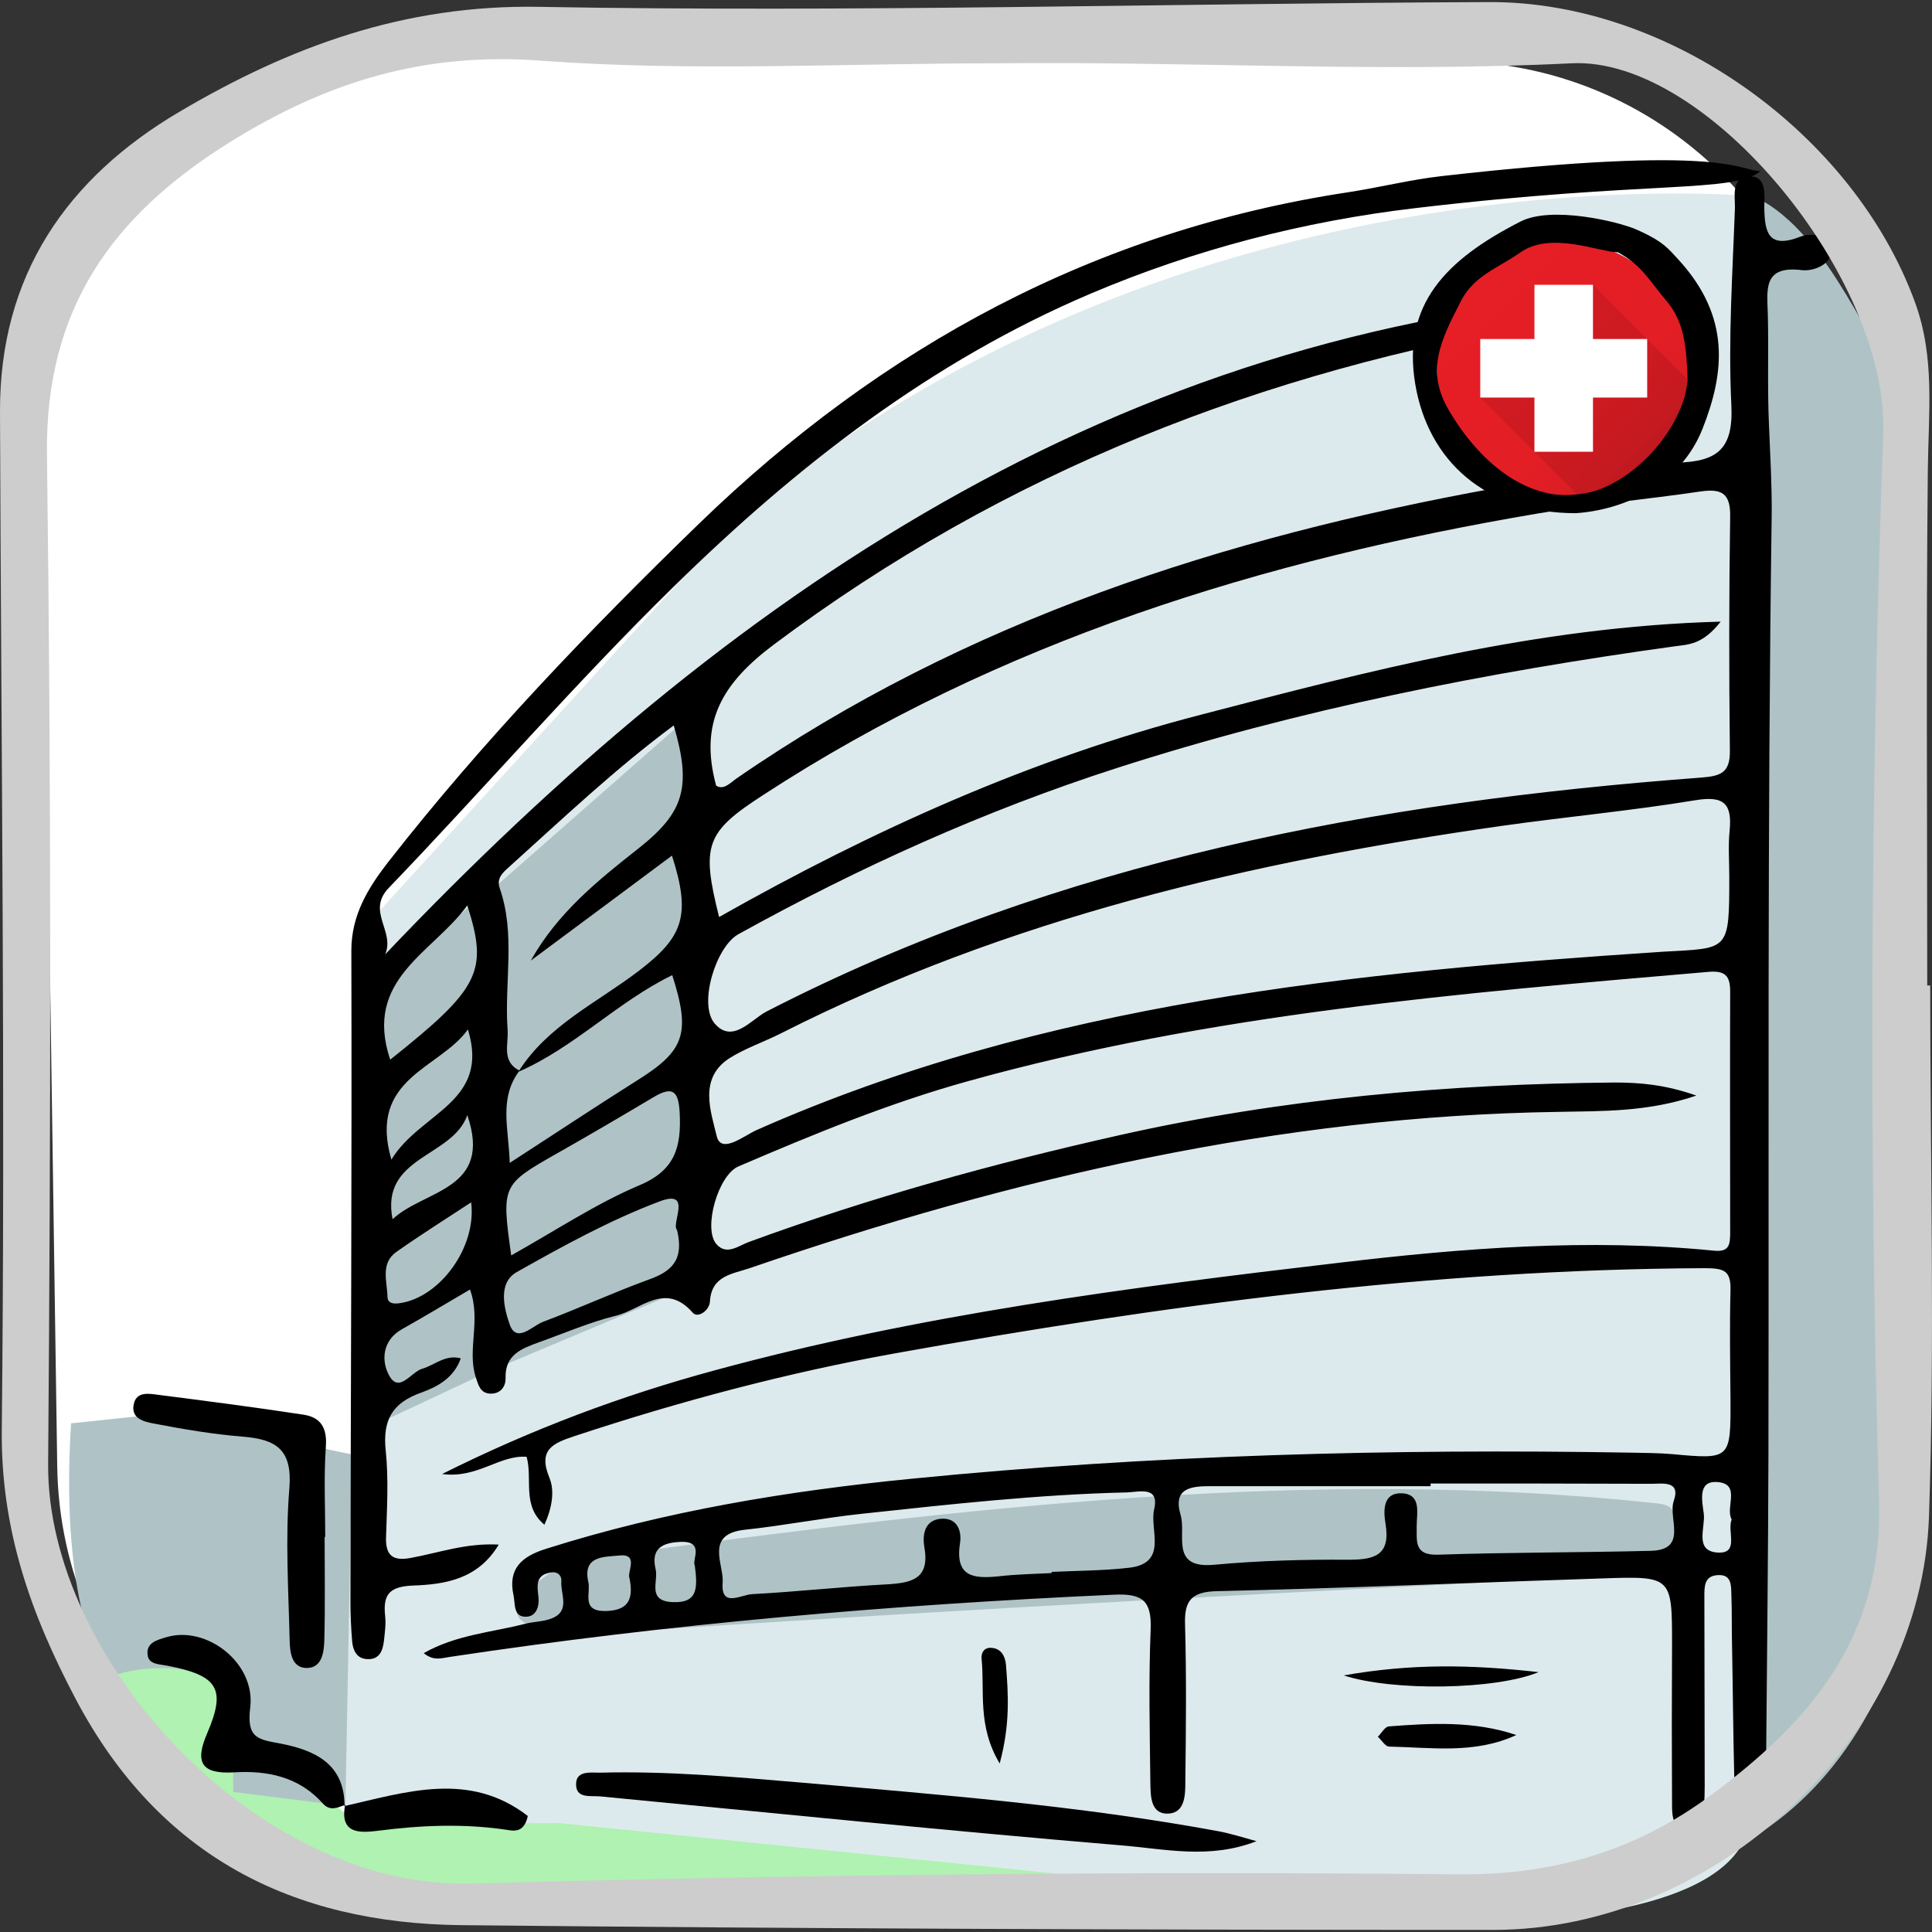
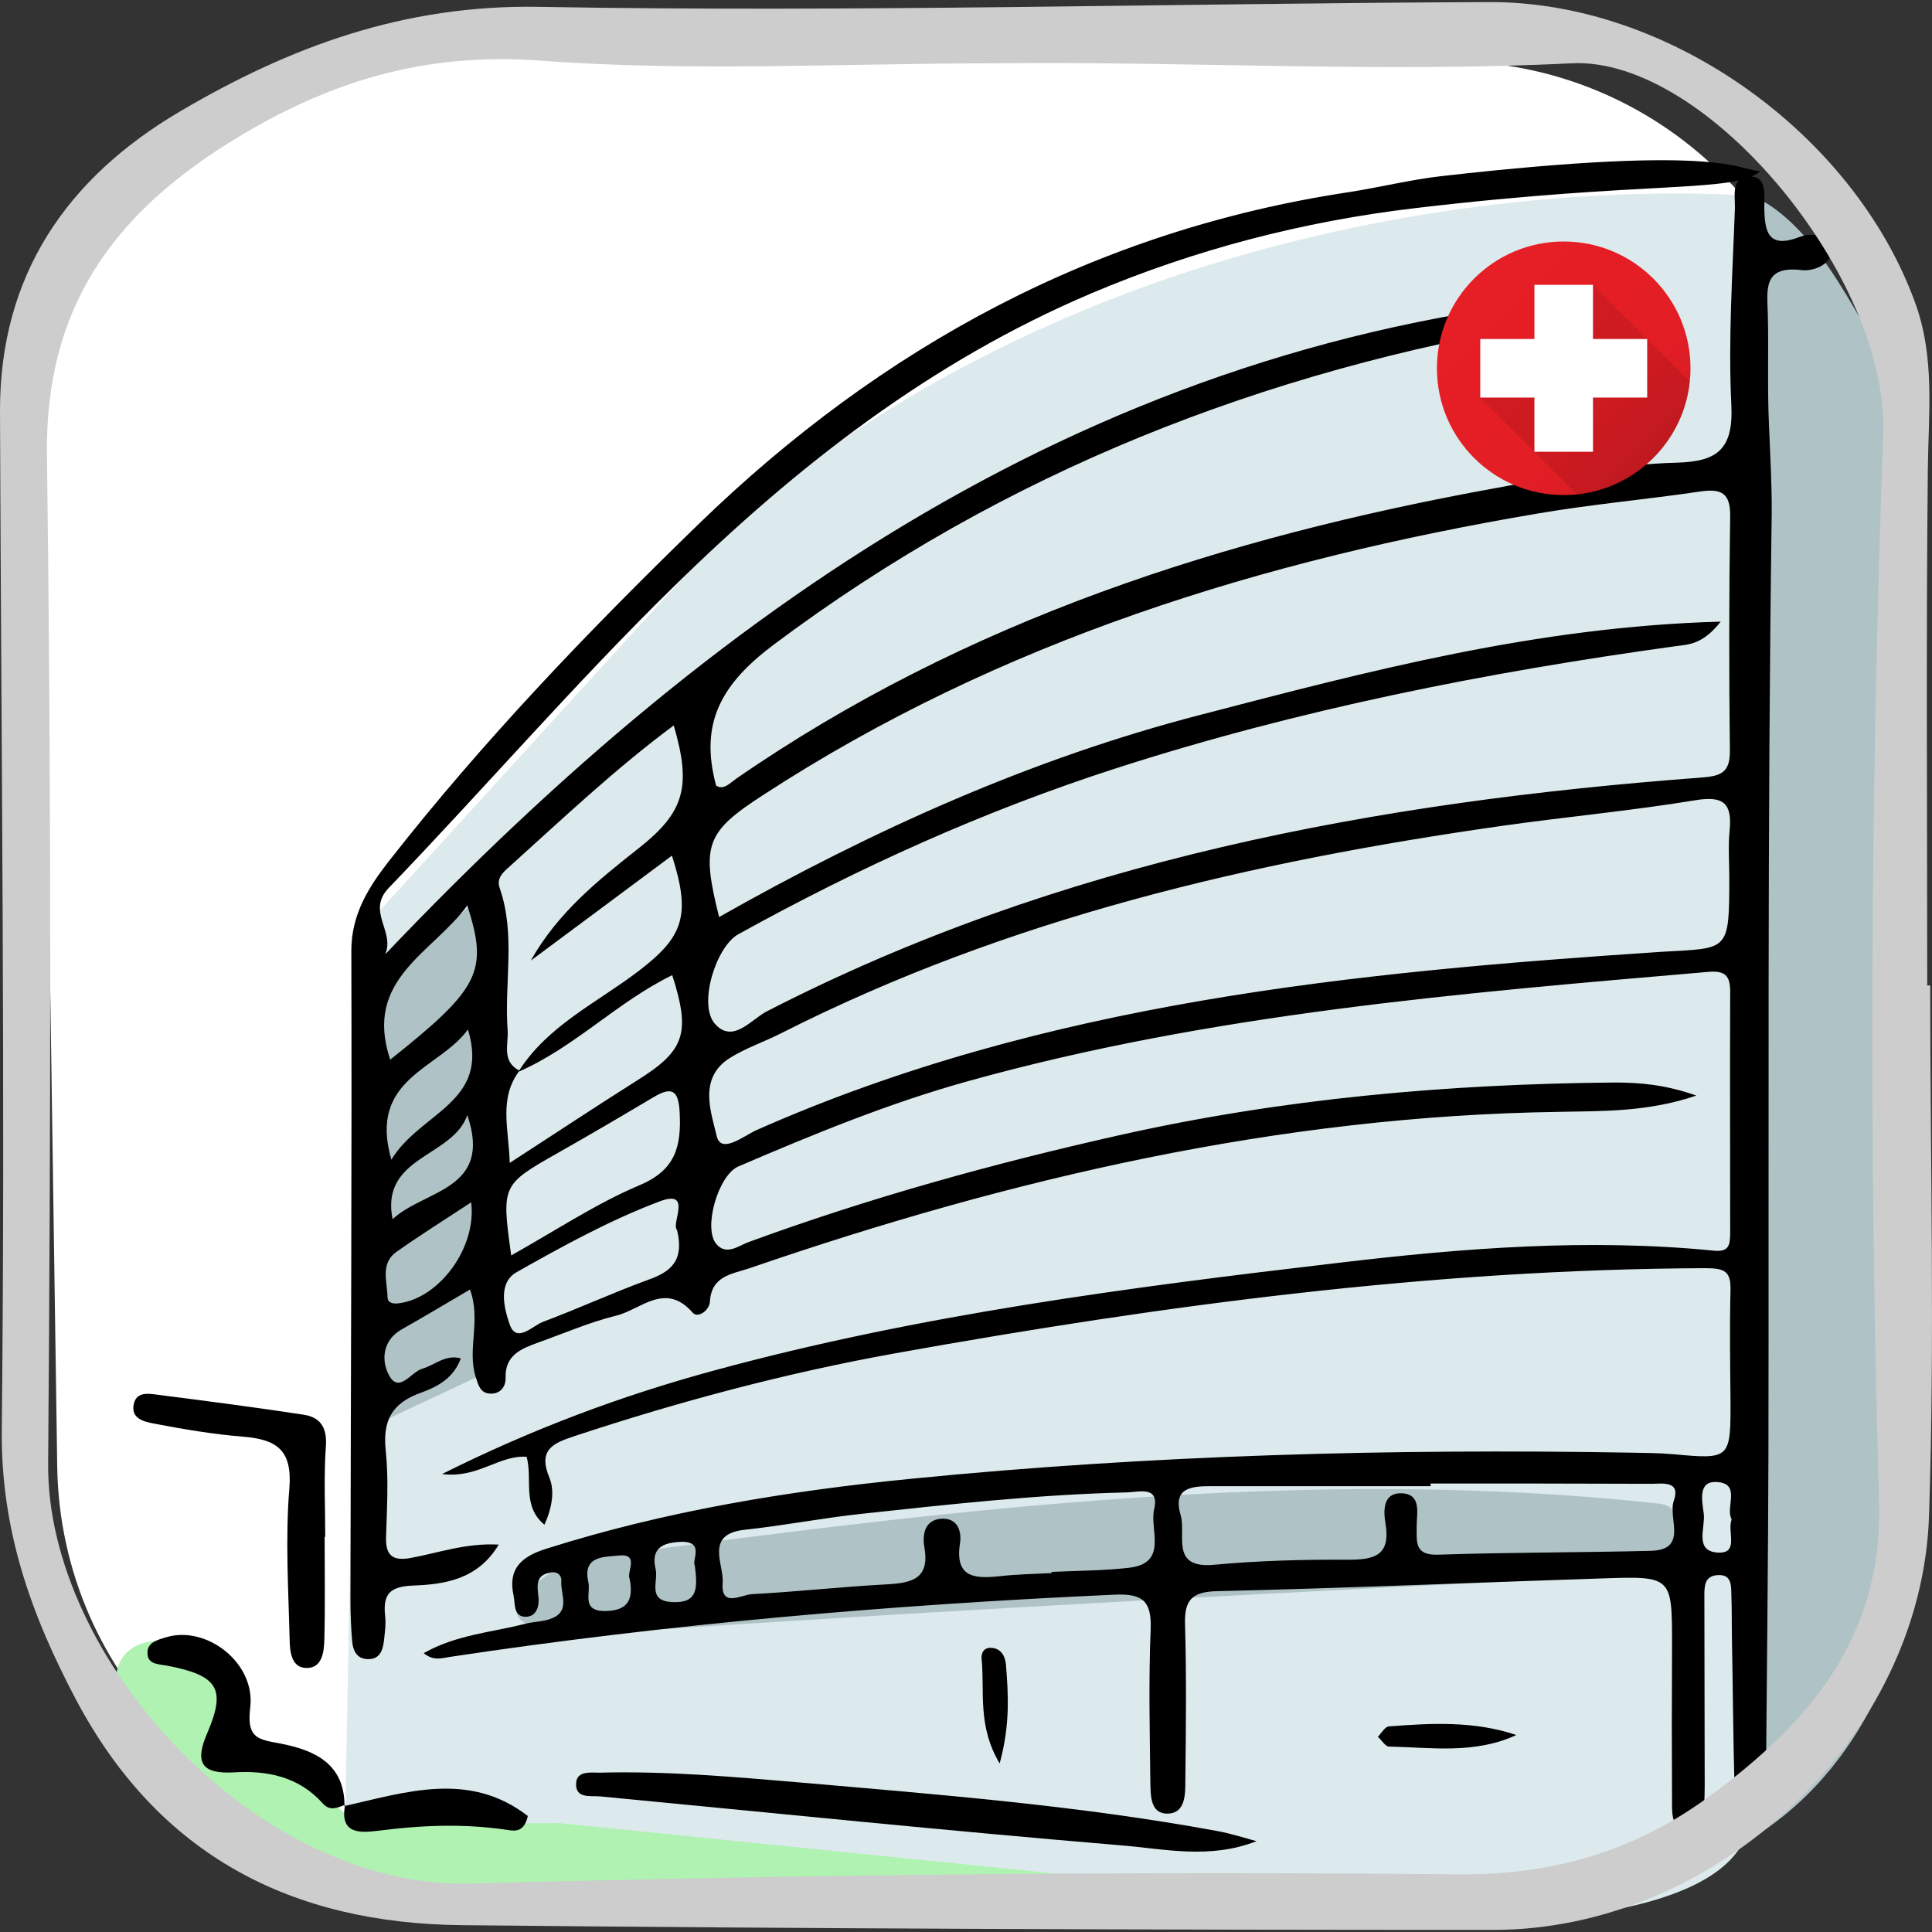
<svg xmlns="http://www.w3.org/2000/svg" width="150" height="150" viewBox="0 0 150 150" fill="none">
  <rect x="0" y="0" width="150" height="150" fill="#333333" stroke="none" />
  <path d="M4.443 113.851C4.682 130.247 18.042 143.412 34.44 143.412H112.5C129.068 143.412 142.5 129.981 142.5 113.412V34.761C142.5 18.449 129.467 5.126 113.159 4.768L33.923 3.027C16.928 2.654 3.019 16.462 3.267 33.459L4.443 113.851Z" fill="white" />
  <path d="M16.477 129.021C18.527 131.071 18.596 134.778 16.615 136.919C19.494 135.607 23.201 136.482 25.159 138.946C25.711 139.637 26.149 140.443 26.931 140.834C28.198 141.502 29.695 140.811 31.053 140.466C33.586 139.821 36.373 140.373 38.468 141.939C40.264 139.015 44.432 138.992 47.863 139.314C54.38 139.913 60.919 140.535 67.436 141.249C83.071 142.976 98.615 145.37 114.043 148.387C97.233 150.759 81.448 147.65 64.5 148.387C55.676 147.074 39.421 150.874 28.875 148.387C22.289 146.844 17.836 144.15 13.484 138.9C11.872 136.942 8.763 132.89 9.017 130.15C9.339 126.603 14.221 126.742 16.477 129.021Z" fill="#AFF2B1" />
-   <path d="M5.517 110.508L12.287 109.794L27.784 113.018L27.461 140.305L18.112 139.13L18.066 130.587C18.066 130.587 13.046 128.4 8.349 130.265C8.326 130.265 4.572 125.245 5.517 110.508Z" fill="#AFC3C6" />
  <path d="M135.919 15.222C135.919 15.222 138.866 15.798 142.688 21.831C146.235 27.427 148.215 32.032 148.215 38.641L147.893 125.522C147.893 125.522 145.705 137.334 135.182 143.206L135.919 15.222Z" fill="#AFC3C6" />
  <path d="M28.082 72.237L26.793 141.617L43.465 141.548L117.496 149.078C117.496 149.078 131.934 148.986 135.227 143.229C135.227 143.229 136.954 22.982 136.632 22.038C136.309 21.094 135.941 15.222 135.941 15.222C135.941 15.222 91.775 11.054 56.958 40.551L28.082 72.237Z" fill="#DDEAED" />
  <path d="M38.744 106.11L28.728 110.807L28.405 77.556L37.501 69.405L38.744 106.11Z" fill="#AFC3C6" />
  <path d="M130.185 122.182C130.139 120.801 130.093 119.419 130.024 118.061C130.024 117.761 130.001 117.439 129.816 117.186C129.563 116.863 129.103 116.771 128.688 116.725C101.839 113.824 74.759 117.094 48.002 120.663C45.952 120.939 43.811 121.261 42.176 122.505C35.521 127.571 46.942 126.765 49.199 126.627C55.693 126.212 62.163 125.798 68.657 125.406C81.759 124.623 94.862 123.909 107.964 123.242C115.402 122.85 122.793 122.505 130.185 122.182Z" fill="#AFC3C6" />
-   <path d="M53.804 99.823L38.123 106.409L37.823 69.404L53.182 55.911L53.804 99.823Z" fill="#AFC3C6" />
  <path d="M131.705 85.06C127.929 86.349 124.383 86.257 120.975 86.326C99.329 86.648 78.559 91.461 58.203 98.461C56.845 98.922 55.233 99.037 55.118 101.063C55.072 101.754 54.174 102.376 53.782 101.915C51.641 99.475 49.752 101.685 47.841 102.146C45.792 102.652 43.834 103.504 41.831 104.218C40.519 104.702 39.206 105.162 39.252 106.981C39.275 107.649 38.861 108.225 38.078 108.202C37.272 108.179 37.134 107.511 36.926 106.889C36.259 104.748 37.364 102.491 36.489 100.119C34.67 101.179 32.966 102.215 31.239 103.182C29.65 104.057 29.604 105.669 30.203 106.774C30.985 108.225 31.907 106.521 32.782 106.268C33.749 105.991 34.578 105.139 35.775 105.462C35.245 106.981 33.956 107.672 32.736 108.11C30.433 108.916 29.696 110.274 29.949 112.646C30.18 114.857 30.041 117.113 29.972 119.347C29.926 120.798 30.525 121.212 31.884 120.959C34.048 120.567 36.166 119.784 38.722 119.923C37.111 122.617 34.555 123.008 32.114 123.1C30.248 123.169 29.719 123.768 29.903 125.472C29.972 126.094 29.88 126.739 29.811 127.383C29.719 128.189 29.443 128.88 28.476 128.811C27.716 128.765 27.416 128.166 27.347 127.498C27.255 126.439 27.209 125.38 27.209 124.298C27.232 107.465 27.324 90.632 27.278 73.799C27.278 71.013 28.614 68.895 30.133 66.937C37.479 57.542 45.723 48.953 54.266 40.664C68.473 26.893 85.076 17.89 104.718 14.919C107.113 14.551 109.484 13.952 111.902 13.676C134.192 11.143 135.021 13.285 136.679 13.285C134.653 15.012 128.09 13.998 109.853 16.163C101.241 17.176 92.767 19.364 84.684 22.795C72.273 28.068 61.865 36.173 52.308 45.545C44.64 53.052 37.617 61.204 30.18 68.941C28.429 70.76 30.686 72.303 29.903 74.099C56.476 46.167 86.642 25.581 126.179 22.818C124.498 24.568 122.195 24.775 120.008 25.12C98.109 28.782 78.007 36.611 60.092 50.036C56.062 53.052 54.266 56.092 55.601 60.996C56.177 61.365 56.66 60.812 57.144 60.467C74.967 48.147 95.046 41.723 116.093 37.9C120.791 37.048 125.465 36.035 130.232 35.92C133.317 35.828 134.584 34.884 134.423 31.476C134.169 26.387 134.515 21.252 134.699 16.14C134.722 15.219 134.354 13.63 135.942 13.699C137.186 13.745 136.979 15.173 136.979 16.048C137.002 18.005 137.255 19.364 139.788 18.373C140.571 18.074 142.045 18.189 142.183 19.248C142.344 20.538 140.778 21.068 139.926 20.976C136.817 20.584 137.209 22.518 137.255 24.453C137.324 27.331 137.209 30.209 137.347 33.088C137.439 35.391 137.577 37.67 137.554 39.996C137.209 64.289 137.347 88.583 137.301 112.876C137.278 120.982 137.186 129.064 137.117 137.17C137.117 137.492 137.117 137.814 137.071 138.137C136.886 139.127 137.163 140.647 135.735 140.601C134.607 140.555 134.676 139.15 134.653 138.229C134.561 134.614 134.538 130.975 134.469 127.36C134.446 126.186 134.469 125.011 134.423 123.837C134.4 123.123 134.469 122.202 133.34 122.294C132.304 122.363 132.327 123.215 132.327 123.952C132.327 128.327 132.35 132.679 132.35 137.055C132.35 138.114 132.373 139.196 132.304 140.255C132.258 141.107 132.189 142.121 131.015 142.074C129.886 142.028 129.817 141.015 129.817 140.163C129.794 136.018 129.794 131.85 129.817 127.706C129.817 122.386 129.817 122.363 124.383 122.548C114.412 122.87 104.465 123.307 94.494 123.538C92.537 123.584 91.938 124.229 92.007 126.14C92.122 130.193 92.076 134.245 92.03 138.275C92.03 139.311 92.03 140.762 90.694 140.808C89.29 140.854 89.336 139.38 89.313 138.367C89.267 134.43 89.175 130.469 89.336 126.531C89.428 124.252 88.691 123.699 86.434 123.814C69.164 124.597 51.963 126.071 34.877 128.65C34.278 128.742 33.657 128.972 32.897 128.35C35.407 126.923 38.17 126.739 40.772 126.071C41.486 125.887 42.292 125.91 42.936 125.61C44.272 125.011 43.512 123.745 43.581 122.778C43.627 122.363 43.328 121.995 42.775 122.087C41.532 122.271 41.716 123.146 41.808 124.021C41.877 124.712 41.647 125.449 40.933 125.518C39.828 125.61 40.012 124.528 39.874 123.883C39.413 121.788 40.496 120.844 42.407 120.245C51.641 117.32 61.151 115.755 70.753 114.811C89.336 112.968 107.988 112.462 126.663 112.784C127.722 112.807 128.781 112.807 129.84 112.899C134.377 113.314 134.377 113.314 134.354 108.547C134.33 105.784 134.284 102.998 134.354 100.234C134.4 98.669 133.916 98.461 132.327 98.461C111.165 98.553 90.28 101.34 69.51 105.07C61.059 106.59 52.769 108.8 44.617 111.495C42.959 112.047 41.739 112.531 42.66 114.741C43.075 115.755 42.867 117.067 42.269 118.38C40.496 116.906 41.371 114.857 40.887 113.107C38.769 112.945 37.088 114.811 34.324 114.442C41.417 110.896 48.325 108.34 55.44 106.406C71.329 102.077 87.609 99.958 103.912 98.047C113.606 96.895 123.324 96.136 133.087 97.103C134.261 97.218 134.307 96.619 134.33 95.836C134.33 89.55 134.307 83.264 134.33 76.977C134.33 75.757 133.939 75.342 132.626 75.457C113.307 77.115 93.987 78.704 75.197 83.931C69.049 85.635 63.177 88.053 57.328 90.563C55.762 91.231 54.565 95.376 55.624 96.596C56.43 97.517 57.374 96.688 58.18 96.412C67.552 92.981 77.132 90.333 86.872 88.145C99.56 85.29 112.386 84.162 125.35 84.046C127.307 84.046 129.288 84.208 131.705 85.06ZM40.334 83.125C38.699 85.29 39.505 87.639 39.575 90.287C43.098 88.007 46.252 85.912 49.43 83.908C53.16 81.583 53.644 80.247 52.193 75.711C47.933 77.783 44.594 81.329 40.242 83.218C42.522 79.602 46.367 77.852 49.614 75.365C53.045 72.74 53.667 71.082 52.17 66.431C48.486 69.171 44.848 71.888 41.209 74.582C43.305 70.852 46.437 68.342 49.591 65.855C53.114 63.069 53.713 61.112 52.308 56.322C47.749 59.707 43.673 63.575 39.505 67.329C39.045 67.743 38.538 68.181 38.792 68.941C40.058 72.556 39.137 76.309 39.413 79.994C39.482 81.099 38.93 82.412 40.334 83.125ZM133.594 48.263C132.189 50.059 131.084 50.036 130.07 50.174C115.379 52.2 100.849 55.078 86.688 59.638C76.464 62.931 66.723 67.329 57.328 72.533C55.601 73.477 54.197 77.944 55.486 79.464C56.868 81.076 58.318 79.165 59.493 78.543C82.266 66.822 106.813 62.263 132.028 60.375C133.571 60.26 134.33 60.029 134.307 58.279C134.238 52.223 134.238 46.144 134.33 40.088C134.354 38.315 133.686 37.923 132.051 38.154C127.86 38.775 123.646 39.144 119.455 39.858C98.063 43.473 77.615 49.759 59.239 61.733C54.795 64.612 54.427 65.602 55.831 71.197C67.713 64.474 80.056 58.901 93.227 55.493C106.238 52.108 119.271 48.654 133.594 48.263ZM134.261 68.043C134.261 66.868 134.169 65.694 134.284 64.52C134.492 62.447 133.893 61.756 131.659 62.125C126.639 62.954 121.574 63.414 116.554 64.128C97.165 66.891 78.26 71.29 60.644 80.224C59.332 80.892 57.881 81.375 56.638 82.158C54.197 83.724 55.21 86.349 55.647 88.214C55.993 89.642 57.766 88.168 58.756 87.731C81.184 77.806 105.086 75.48 129.103 73.892C134.238 73.592 134.261 73.938 134.261 68.043ZM111.073 115.179C111.073 115.248 111.073 115.317 111.073 115.386C105.363 115.386 99.675 115.386 93.964 115.386C92.49 115.386 91.04 115.524 91.662 117.62C92.122 119.14 90.809 121.811 94.263 121.488C97.741 121.166 101.241 121.074 104.718 121.097C106.767 121.097 107.965 120.728 107.573 118.311C107.412 117.343 107.32 115.87 108.863 115.939C110.382 116.031 109.991 117.482 109.991 118.472C110.014 119.669 109.761 120.775 111.672 120.705C117.175 120.521 122.656 120.544 128.159 120.406C131.107 120.337 129.472 117.85 129.955 116.515C130.508 114.926 129.034 115.202 128.205 115.202C122.495 115.179 116.784 115.179 111.073 115.179ZM81.645 122.133C81.645 122.11 81.645 122.064 81.645 122.041C83.648 121.949 85.674 121.949 87.678 121.719C90.74 121.35 89.221 118.748 89.612 117.159C90.027 115.34 88.415 115.847 87.494 115.87C80.609 116.031 73.769 116.791 66.93 117.528C63.891 117.85 60.851 118.449 57.812 118.771C54.68 119.117 56.223 121.465 56.108 122.893C55.947 124.873 57.582 123.791 58.41 123.768C61.888 123.584 65.365 123.192 68.865 123.008C70.799 122.893 72.204 122.594 71.766 120.107C71.605 119.186 71.766 118.034 73.033 117.919C74.345 117.804 74.691 118.886 74.529 119.853C74.138 122.479 75.658 122.571 77.523 122.386C78.905 122.225 80.286 122.202 81.645 122.133ZM39.69 97.471C43.144 95.537 46.252 93.465 49.614 92.037C52.447 90.862 52.907 89.02 52.769 86.372C52.677 84.599 52.147 84.346 50.719 85.198C48.279 86.648 45.815 88.099 43.328 89.504C38.953 91.991 38.93 91.991 39.69 97.471ZM52.562 95.491C52.078 95.03 53.805 92.29 51.203 93.28C47.358 94.731 43.719 96.734 40.127 98.761C38.607 99.613 39.16 101.639 39.575 102.836C40.104 104.333 41.347 102.929 42.154 102.629C44.917 101.593 47.611 100.35 50.397 99.336C52.124 98.715 53.137 97.84 52.562 95.491ZM30.295 82.273C37.272 76.724 37.916 75.411 36.282 70.299C33.587 74.007 28.199 76.01 30.295 82.273ZM36.328 79.925C34.163 82.987 28.544 83.678 30.387 90.034C32.62 86.349 38.078 85.612 36.328 79.925ZM36.581 93.349C34.578 94.662 32.643 95.882 30.778 97.195C29.512 98.093 30.064 99.498 30.087 100.718C30.11 101.202 30.571 101.248 31.032 101.179C34.14 100.741 37.019 96.85 36.581 93.349ZM36.282 86.579C35.13 89.872 29.512 89.757 30.479 94.662C32.92 92.359 38.285 92.428 36.282 86.579ZM53.943 121.534C53.69 121.143 54.772 119.6 52.769 119.715C51.341 119.784 50.535 120.291 50.904 121.834C51.134 122.778 50.19 124.321 52.262 124.39C54.174 124.459 54.174 123.307 53.943 121.534ZM48.877 122.548C48.647 122.064 49.683 120.567 48.002 120.775C46.92 120.89 45.216 120.775 45.677 122.824C45.884 123.676 45.101 125.081 46.966 125.081C48.601 125.058 49.246 124.367 48.877 122.548ZM134.446 117.965C133.916 117.044 135.229 115.179 133.294 115.064C131.774 114.972 132.166 116.584 132.281 117.528C132.419 118.61 131.498 120.475 133.432 120.544C135.044 120.59 134.077 118.909 134.446 117.965Z" fill="black" />
  <path d="M97.555 142.949C93.894 144.377 90.44 143.548 87.032 143.272C73.538 142.143 60.068 140.762 46.597 139.472C45.837 139.403 44.639 139.679 44.732 138.413C44.801 137.469 45.883 137.63 46.574 137.63C51.755 137.492 56.936 137.952 62.094 138.39C72.94 139.334 83.808 140.186 94.539 142.166C95.552 142.35 96.542 142.673 97.555 142.949Z" fill="black" />
  <path d="M25.205 119.324C25.205 121.972 25.251 124.62 25.182 127.291C25.159 128.189 25.044 129.479 23.847 129.502C22.603 129.525 22.511 128.212 22.488 127.337C22.396 123.423 22.143 119.462 22.465 115.571C22.718 112.531 21.429 111.748 18.85 111.541C16.547 111.357 14.245 110.965 11.965 110.528C11.228 110.39 10.1 110.159 10.399 108.962C10.629 108.018 11.596 108.202 12.287 108.294C16.064 108.778 19.817 109.261 23.57 109.837C24.929 110.044 25.413 110.896 25.297 112.347C25.136 114.673 25.251 117.021 25.251 119.347C25.251 119.324 25.228 119.324 25.205 119.324Z" fill="black" />
  <path d="M26.794 140.117C26.196 140.371 25.597 140.624 25.067 140.025C23.202 137.93 20.738 137.446 18.136 137.607C15.649 137.745 15.097 136.847 16.087 134.568C17.584 131.091 16.916 130.078 12.955 129.318C12.333 129.202 11.527 129.226 11.458 128.466C11.343 127.522 12.241 127.314 12.932 127.107C16.041 126.186 19.863 129.11 19.426 132.587C19.126 135.005 20.093 135.051 21.797 135.374C24.399 135.88 26.748 136.917 26.748 140.209L26.794 140.117Z" fill="black" />
  <path d="M26.702 140.232C31.561 139.127 36.443 137.492 40.979 140.992C40.703 142.281 39.943 142.166 39.39 142.074C36.028 141.568 32.689 141.706 29.327 142.143C27.969 142.304 26.357 142.42 26.794 140.14C26.794 140.117 26.702 140.232 26.702 140.232Z" fill="black" />
-   <path d="M104.326 130.078C109.576 129.157 114.182 129.226 119.455 129.824C116.116 131.206 108.126 131.321 104.326 130.078Z" fill="black" />
  <path d="M117.727 134.706C114.503 136.203 111.142 135.673 107.849 135.604C107.549 135.604 107.273 135.097 106.974 134.844C107.25 134.568 107.526 134.061 107.826 134.038C111.118 133.785 114.457 133.601 117.727 134.706Z" fill="black" />
  <path d="M77.615 136.916C75.865 133.992 76.464 131.321 76.21 128.788C76.164 128.373 76.371 127.913 76.924 127.936C77.707 127.959 78.029 128.558 78.099 129.202C78.283 131.528 78.444 133.854 77.615 136.916Z" fill="black" />
  <path d="M121.406 38.438C115.969 38.438 111.562 34.03 111.562 28.594C111.562 23.157 115.969 18.75 121.406 18.75C126.842 18.75 131.25 23.157 131.25 28.594C131.25 34.03 126.842 38.438 121.406 38.438Z" fill="url(#paint0_linear)" />
  <path opacity="0.1" d="M131.196 29.629C130.956 31.934 129.919 34.002 128.367 35.554C126.814 37.107 124.746 38.143 122.442 38.383L114.926 30.867L123.68 22.113L131.196 29.629Z" fill="black" />
  <path d="M127.887 26.32H123.679V22.113H119.133V26.32H114.926V30.867H119.133V35.074H123.679V30.867H127.887V26.32Z" fill="white" />
  <g clip-path="url(#clip0)">
    <path d="M122.344 39.844C115.272 39.844 110.861 35.73 109.875 29.795C108.859 23.66 112.222 20.173 118.058 17.197C120.469 15.967 125.625 17.197 127.032 17.812C129.173 18.75 129.546 19.334 130.313 20.156C134.396 24.611 133.893 28.954 132.188 33.281C130.482 37.608 126.146 39.588 122.344 39.844ZM131.028 29.576C130.949 26.91 130.768 24.993 129.375 23.35C128.014 21.743 127.5 20.625 125.625 19.589C124.219 19.589 120.42 17.927 118.058 19.589C116.384 20.775 114.455 21.378 113.438 23.35C111.842 26.454 110.67 28.771 112.5 31.875C114.847 35.855 118.386 38.766 122.344 38.437C125.598 38.164 129.385 34.963 130.699 31.11C130.902 30.581 130.949 29.96 131.028 29.576Z" fill="black" />
  </g>
  <path d="M149.86 76.511C149.86 90.235 150.229 103.982 149.768 117.707C149.191 134.914 133.276 149.838 115.93 149.838C89.22 149.838 62.509 149.745 35.822 149.469C22.697 149.33 12.364 144.117 5.928 132.008C2.399 125.342 0.046 118.768 0.139 110.948C0.415 84.63 0.093 58.312 0 31.994C-0.046 21.383 5.19 13.818 13.978 8.651C22.513 3.622 31.37 0.347 41.842 0.531C66.43 0.97 91.042 0.255 115.653 0.162C129.654 0.116 143.932 10.427 148.684 23.482C150.252 27.772 149.722 32.086 149.676 36.468C149.537 49.824 149.63 63.156 149.63 76.511C149.699 76.511 149.791 76.511 149.86 76.511ZM77.41 4.914C65.577 4.914 53.698 5.583 41.934 4.706C32.869 4.037 25.35 6.367 17.83 11.05C8.696 16.747 3.506 23.99 3.645 35.269C3.991 61.403 3.945 87.536 3.737 113.67C3.622 128.755 19.883 146.701 36.583 146.239C62.117 145.547 87.697 145.271 113.254 145.524C120.843 145.594 127.209 143.564 132.884 139.343C140.38 133.784 146.193 127.21 145.893 116.623C145.086 88.966 145.224 61.31 146.216 33.654C146.654 21.66 132.584 4.383 122.02 4.914C107.142 5.652 92.264 4.753 77.41 4.914Z" fill="#CDCDCD" />
  <defs>
    <linearGradient id="paint0_linear" x1="114.764" y1="21.951" x2="128.294" y2="35.482" gradientUnits="userSpaceOnUse">
      <stop stop-color="#E61E25" />
      <stop offset="0.635" stop-color="#E41E25" />
      <stop offset="0.863" stop-color="#DD1D24" />
      <stop offset="1" stop-color="#D41C22" />
    </linearGradient>
    <clipPath id="clip0">
-       <rect width="24.375" height="27.188" fill="white" transform="translate(109.688 13.125)" />
-     </clipPath>
+       </clipPath>
  </defs>
</svg>